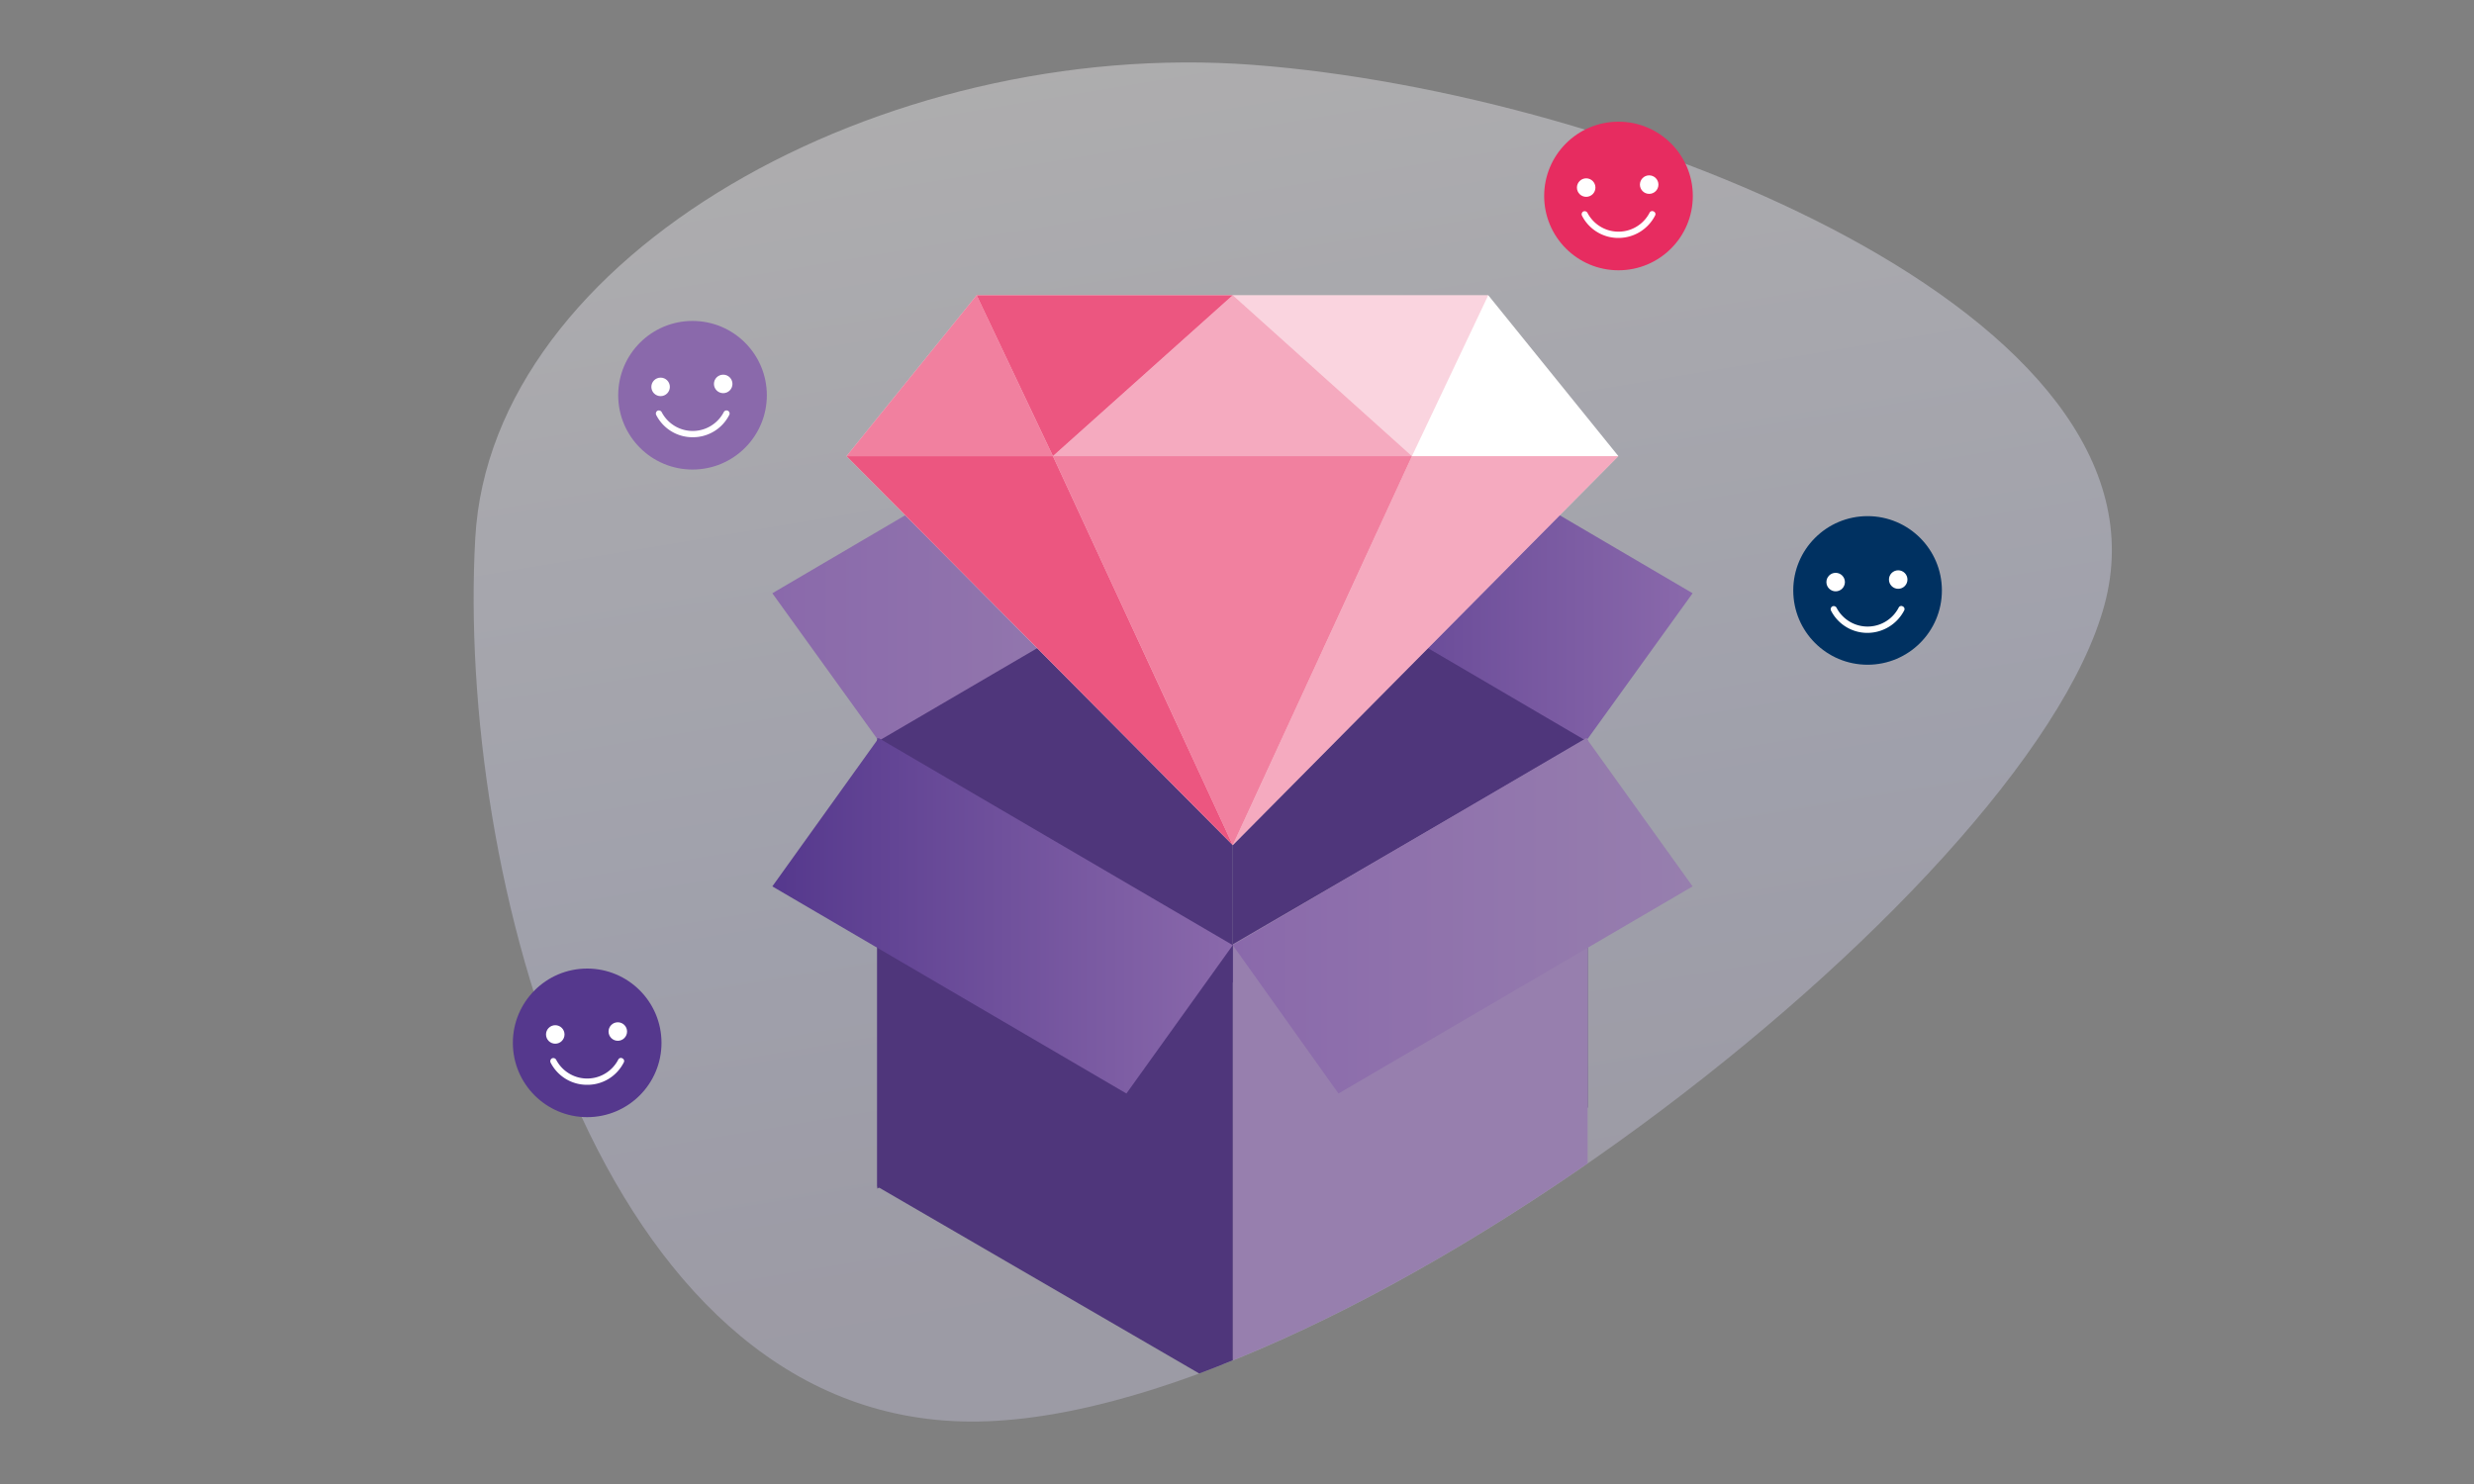
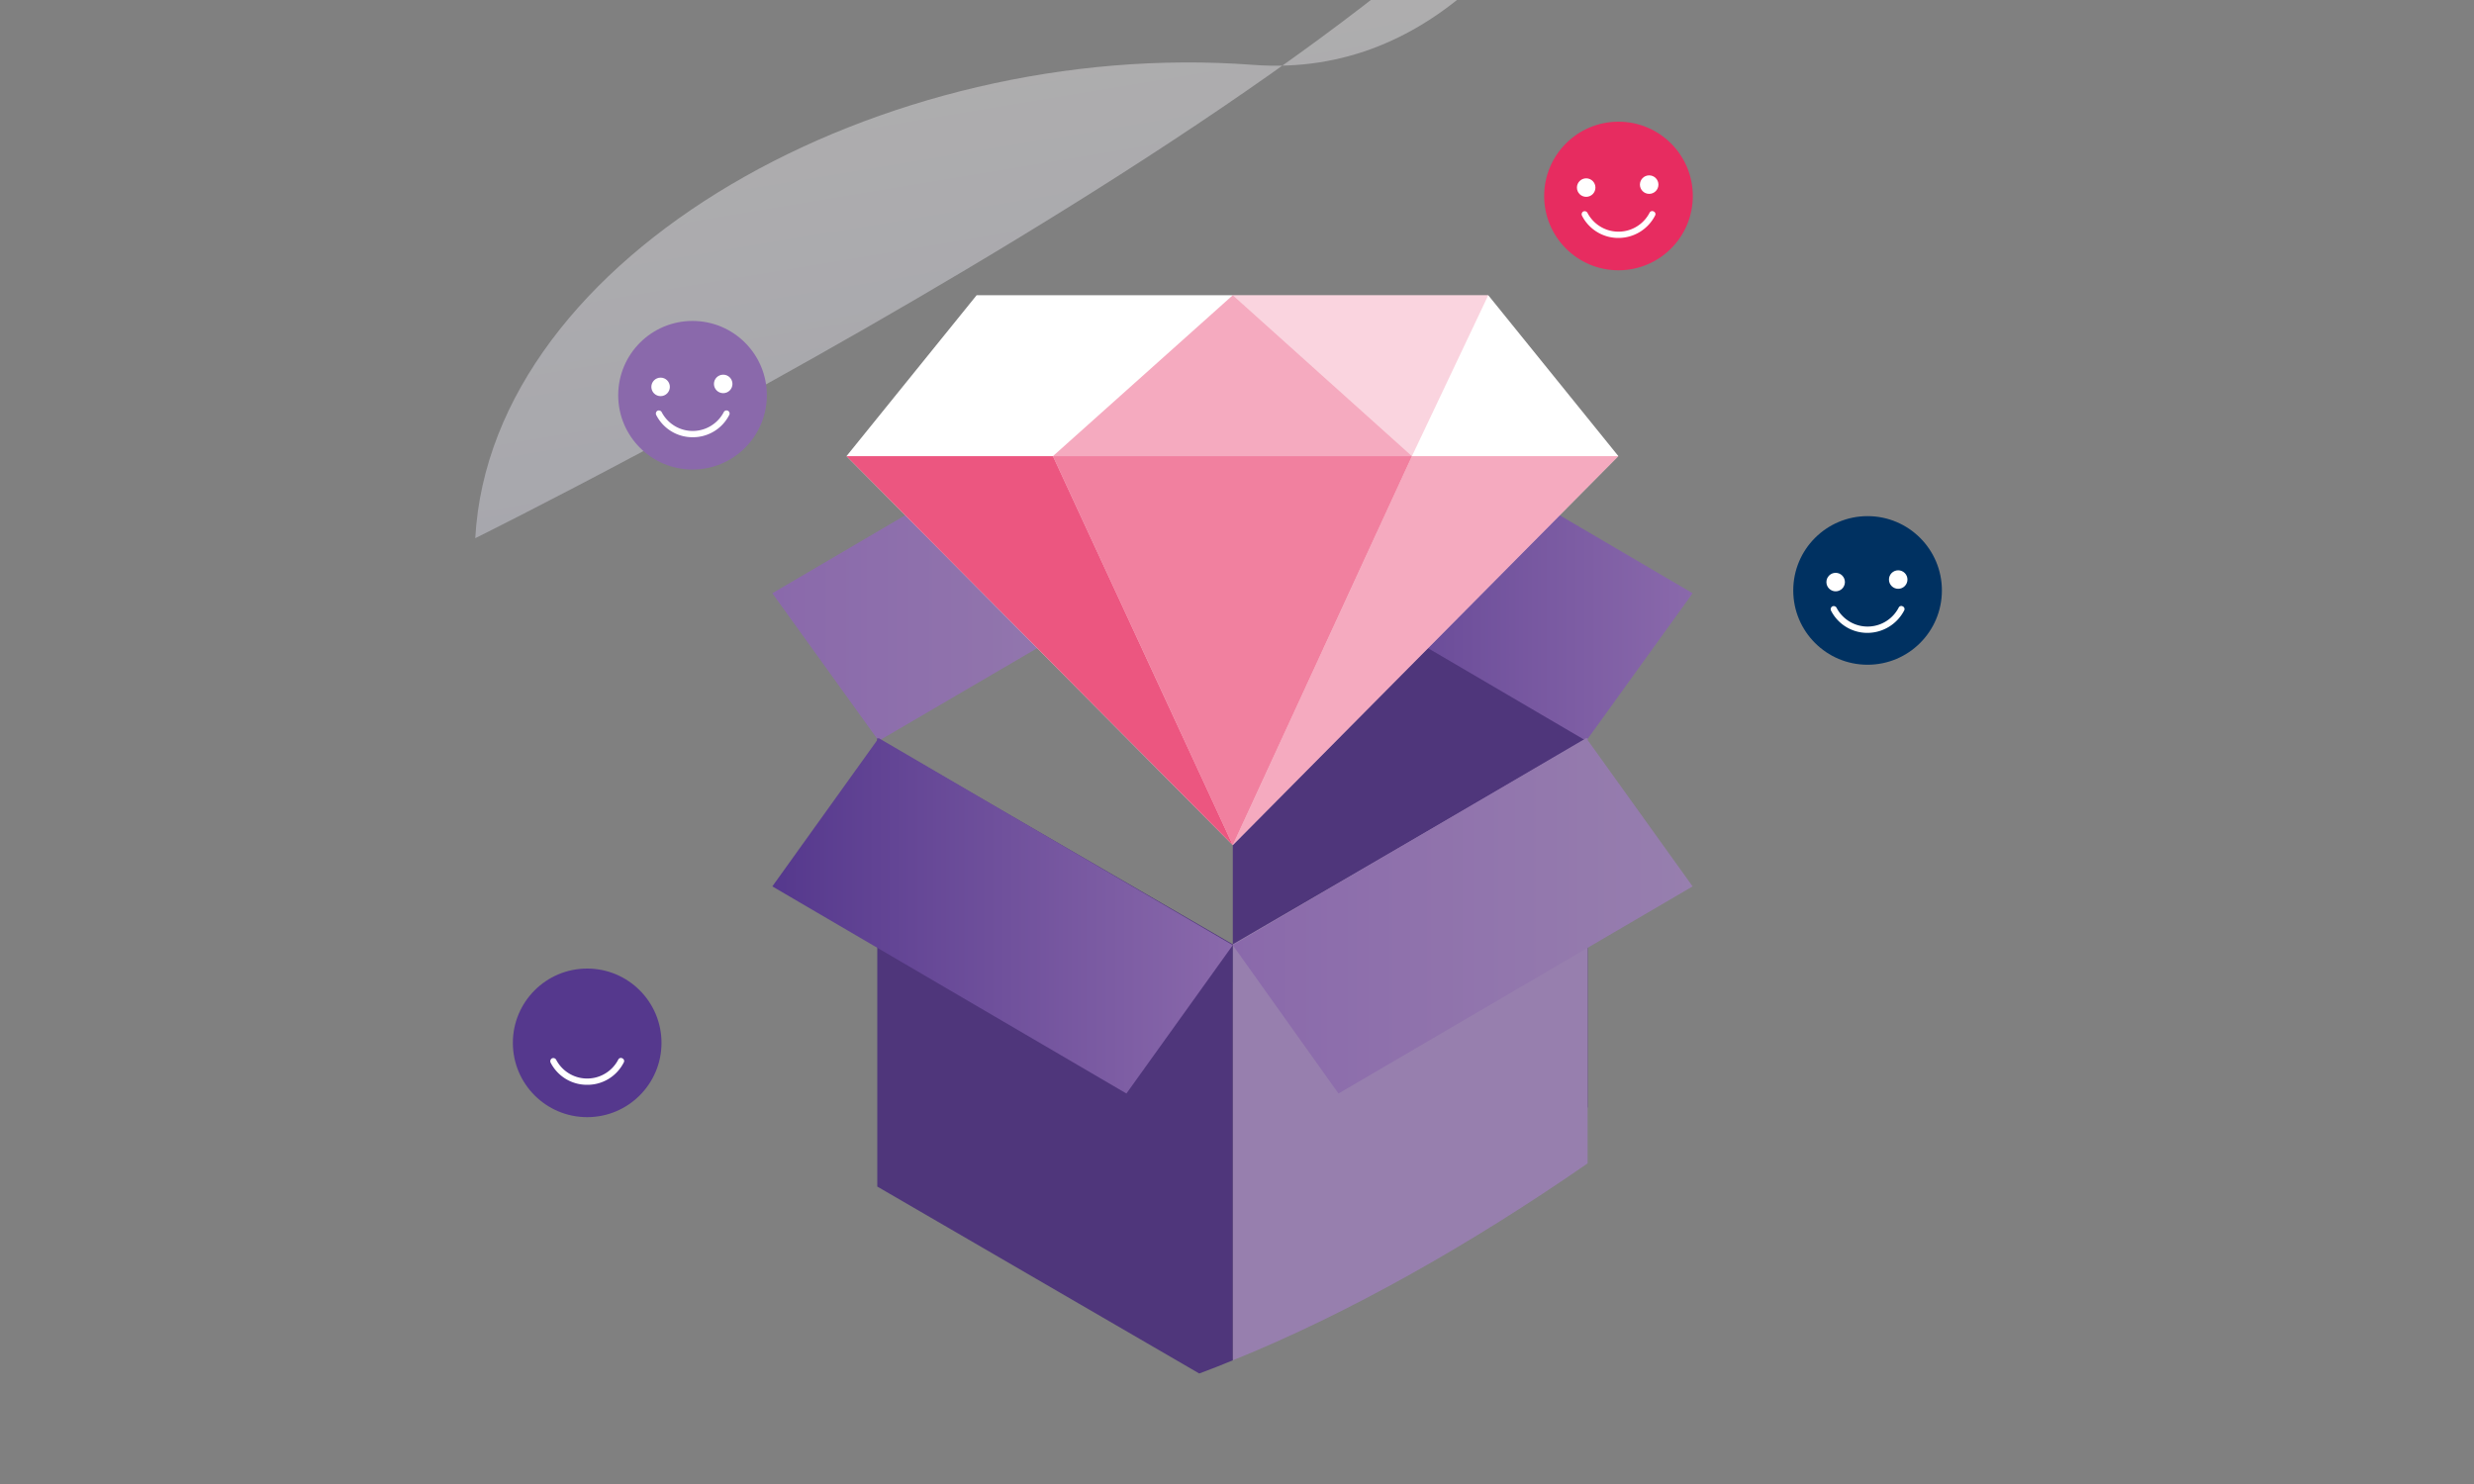
<svg xmlns="http://www.w3.org/2000/svg" xmlns:xlink="http://www.w3.org/1999/xlink" id="Layer_1" data-name="Layer 1" viewBox="0 0 500 300">
  <rect x="0" y="0" width="500" height="300" fill="#808080" stroke="none" />
  <defs>
    <style>.cls-1{opacity:0.37;fill:url(#linear-gradient);}.cls-1,.cls-10,.cls-6,.cls-7,.cls-8,.cls-9{isolation:isolate;}.cls-2{fill:#4f367b;}.cls-3{fill:url(#linear-gradient-2);}.cls-4{fill:url(#linear-gradient-3);}.cls-5,.cls-7{fill:#fff;}.cls-10,.cls-11,.cls-6,.cls-8,.cls-9{fill:#e72c60;}.cls-6{opacity:0.4;}.cls-7{opacity:0.05;}.cls-8{opacity:0.2;}.cls-9{opacity:0.8;}.cls-10{opacity:0.6;}.cls-12{fill:#55388d;}.cls-13{fill:#8a69ab;}.cls-14{fill:#003161;}.cls-15{fill:#977fae;}.cls-16{fill:url(#linear-gradient-4);}.cls-17{fill:url(#linear-gradient-5);}</style>
    <linearGradient id="linear-gradient" x1="-256.93" y1="-282.45" x2="-321.03" y2="-667.05" gradientTransform="translate(539 532.39)" gradientUnits="userSpaceOnUse">
      <stop offset="0" stop-color="#ccc7e2" />
      <stop offset="0.21" stop-color="#d4d6f4" />
      <stop offset="0.62" stop-color="#faf8fc" />
      <stop offset="1" stop-color="#fefeff" />
    </linearGradient>
    <linearGradient id="linear-gradient-2" x1="249.15" y1="860.15" x2="342.08" y2="860.15" gradientTransform="matrix(1, 0, 0, -1, 0, 974)" gradientUnits="userSpaceOnUse">
      <stop offset="0" stop-color="#55388d" />
      <stop offset="1" stop-color="#8a69ab" />
    </linearGradient>
    <linearGradient id="linear-gradient-3" x1="-2609.95" y1="860.15" x2="-2516.99" y2="860.15" gradientTransform="translate(-2360.8 974) rotate(180)" gradientUnits="userSpaceOnUse">
      <stop offset="0" stop-color="#977fae" />
      <stop offset="1" stop-color="#8a69ab" />
    </linearGradient>
    <linearGradient id="linear-gradient-4" x1="156.09" y1="788.87" x2="249.04" y2="788.87" xlink:href="#linear-gradient-2" />
    <linearGradient id="linear-gradient-5" x1="-2702.88" y1="788.87" x2="-2609.95" y2="788.87" xlink:href="#linear-gradient-3" />
  </defs>
-   <path class="cls-1" d="M96.05,108.8c-3.74,67.45,24.43,176.43,98.25,178.55s215.09-106.42,231-165S328.13,18.76,253.25,13.11,99.23,51.33,96.05,108.8Z" />
+   <path class="cls-1" d="M96.05,108.8s215.09-106.42,231-165S328.13,18.76,253.25,13.11,99.23,51.33,96.05,108.8Z" />
  <polygon class="cls-2" points="249.15 107.91 320.86 149.63 320.86 223.92 249.15 198.57 249.15 107.91" />
-   <polygon class="cls-2" points="249.15 107.91 177.3 149.63 177.3 240.29 249.15 198.57 249.15 107.91" />
  <polygon class="cls-3" points="320.58 149.77 249.15 107.91 270.51 77.92 342.08 119.93 320.58 149.77" />
  <polygon class="cls-4" points="177.58 149.77 249.15 107.91 227.65 77.92 156.09 119.93 177.58 149.77" />
  <polygon class="cls-5" points="197.38 59.68 171.08 92.21 249.15 170.85 327.08 92.21 300.78 59.68 197.38 59.68" />
  <polygon class="cls-6" points="249.15 170.85 327.08 92.21 285.36 92.21 249.15 170.85" />
  <polygon class="cls-7" points="327.08 92.21 300.78 59.68 285.36 92.21 327.08 92.21" />
  <polygon class="cls-8" points="300.78 59.68 249.15 59.68 285.36 92.21 300.78 59.68" />
  <polygon class="cls-9" points="249.15 170.85 171.08 92.21 212.8 92.21 249.15 170.85" />
-   <polygon class="cls-10" points="171.08 92.21 197.38 59.68 212.8 92.21 171.08 92.21" />
-   <polygon class="cls-9" points="197.38 59.68 249.15 59.68 212.8 92.21 197.38 59.68" />
  <polygon class="cls-10" points="249.15 92.21 212.8 92.21 249.15 170.85 285.36 92.21 249.15 92.21" />
  <polygon class="cls-6" points="249.15 59.68 212.8 92.21 249.15 92.21 285.36 92.21 249.15 59.68" />
  <circle class="cls-11" cx="327.1" cy="39.62" r="15.02" />
  <circle class="cls-5" cx="320.57" cy="37.92" r="1.87" />
  <circle class="cls-5" cx="333.3" cy="37.32" r="1.87" />
  <path class="cls-5" d="M327.1,48.1a8.22,8.22,0,0,1-7.38-4.5.65.65,0,0,1,.25-.84.66.66,0,0,1,.85.25,7.07,7.07,0,0,0,12.56,0,.59.59,0,0,1,.85-.25.58.58,0,0,1,.25.84A8.31,8.31,0,0,1,327.1,48.1Z" />
  <circle class="cls-12" cx="118.67" cy="210.82" r="15.02" />
-   <circle class="cls-5" cx="112.22" cy="209.12" r="1.87" />
-   <circle class="cls-5" cx="124.86" cy="208.53" r="1.87" />
  <path class="cls-5" d="M118.67,219.3a8.23,8.23,0,0,1-7.39-4.49.66.66,0,0,1,.26-.85.66.66,0,0,1,.85.25,7.07,7.07,0,0,0,12.56,0,.59.59,0,0,1,.85-.25.59.59,0,0,1,.25.85A8.21,8.21,0,0,1,118.67,219.3Z" />
  <circle class="cls-13" cx="139.96" cy="79.9" r="15.02" />
  <circle class="cls-5" cx="133.51" cy="78.21" r="1.87" />
  <circle class="cls-5" cx="146.16" cy="77.61" r="1.87" />
  <path class="cls-5" d="M140,88.39a8.22,8.22,0,0,1-7.38-4.5.66.66,0,0,1,.25-.85.66.66,0,0,1,.85.26,7.07,7.07,0,0,0,12.56,0,.62.62,0,1,1,1.1.59A8.22,8.22,0,0,1,140,88.39Z" />
  <circle class="cls-14" cx="377.44" cy="119.36" r="15.02" />
  <circle class="cls-5" cx="370.99" cy="117.67" r="1.87" />
  <circle class="cls-5" cx="383.63" cy="117.16" r="1.87" />
  <path class="cls-5" d="M377.44,127.94a8.24,8.24,0,0,1-7.39-4.5.66.66,0,0,1,.26-.85.66.66,0,0,1,.85.25,7.07,7.07,0,0,0,12.56,0,.58.58,0,0,1,.84-.25.59.59,0,0,1,.26.85A8.39,8.39,0,0,1,377.44,127.94Z" />
  <path class="cls-15" d="M249.15,275c23.28-9.4,48.16-23.49,71.71-39.82v-86l-71.71,41.72Z" />
  <path class="cls-2" d="M249.15,275v-84.1L177.3,149.21v90.66l65.07,37.79Q245.75,276.41,249.15,275Z" />
  <polygon class="cls-16" points="227.65 221.06 156.09 179.19 177.58 149.21 231.93 181 249.15 191.07 227.65 221.06" />
  <polygon class="cls-17" points="270.51 221.06 342.08 179.19 320.58 149.21 249.15 191.07 270.51 221.06" />
</svg>